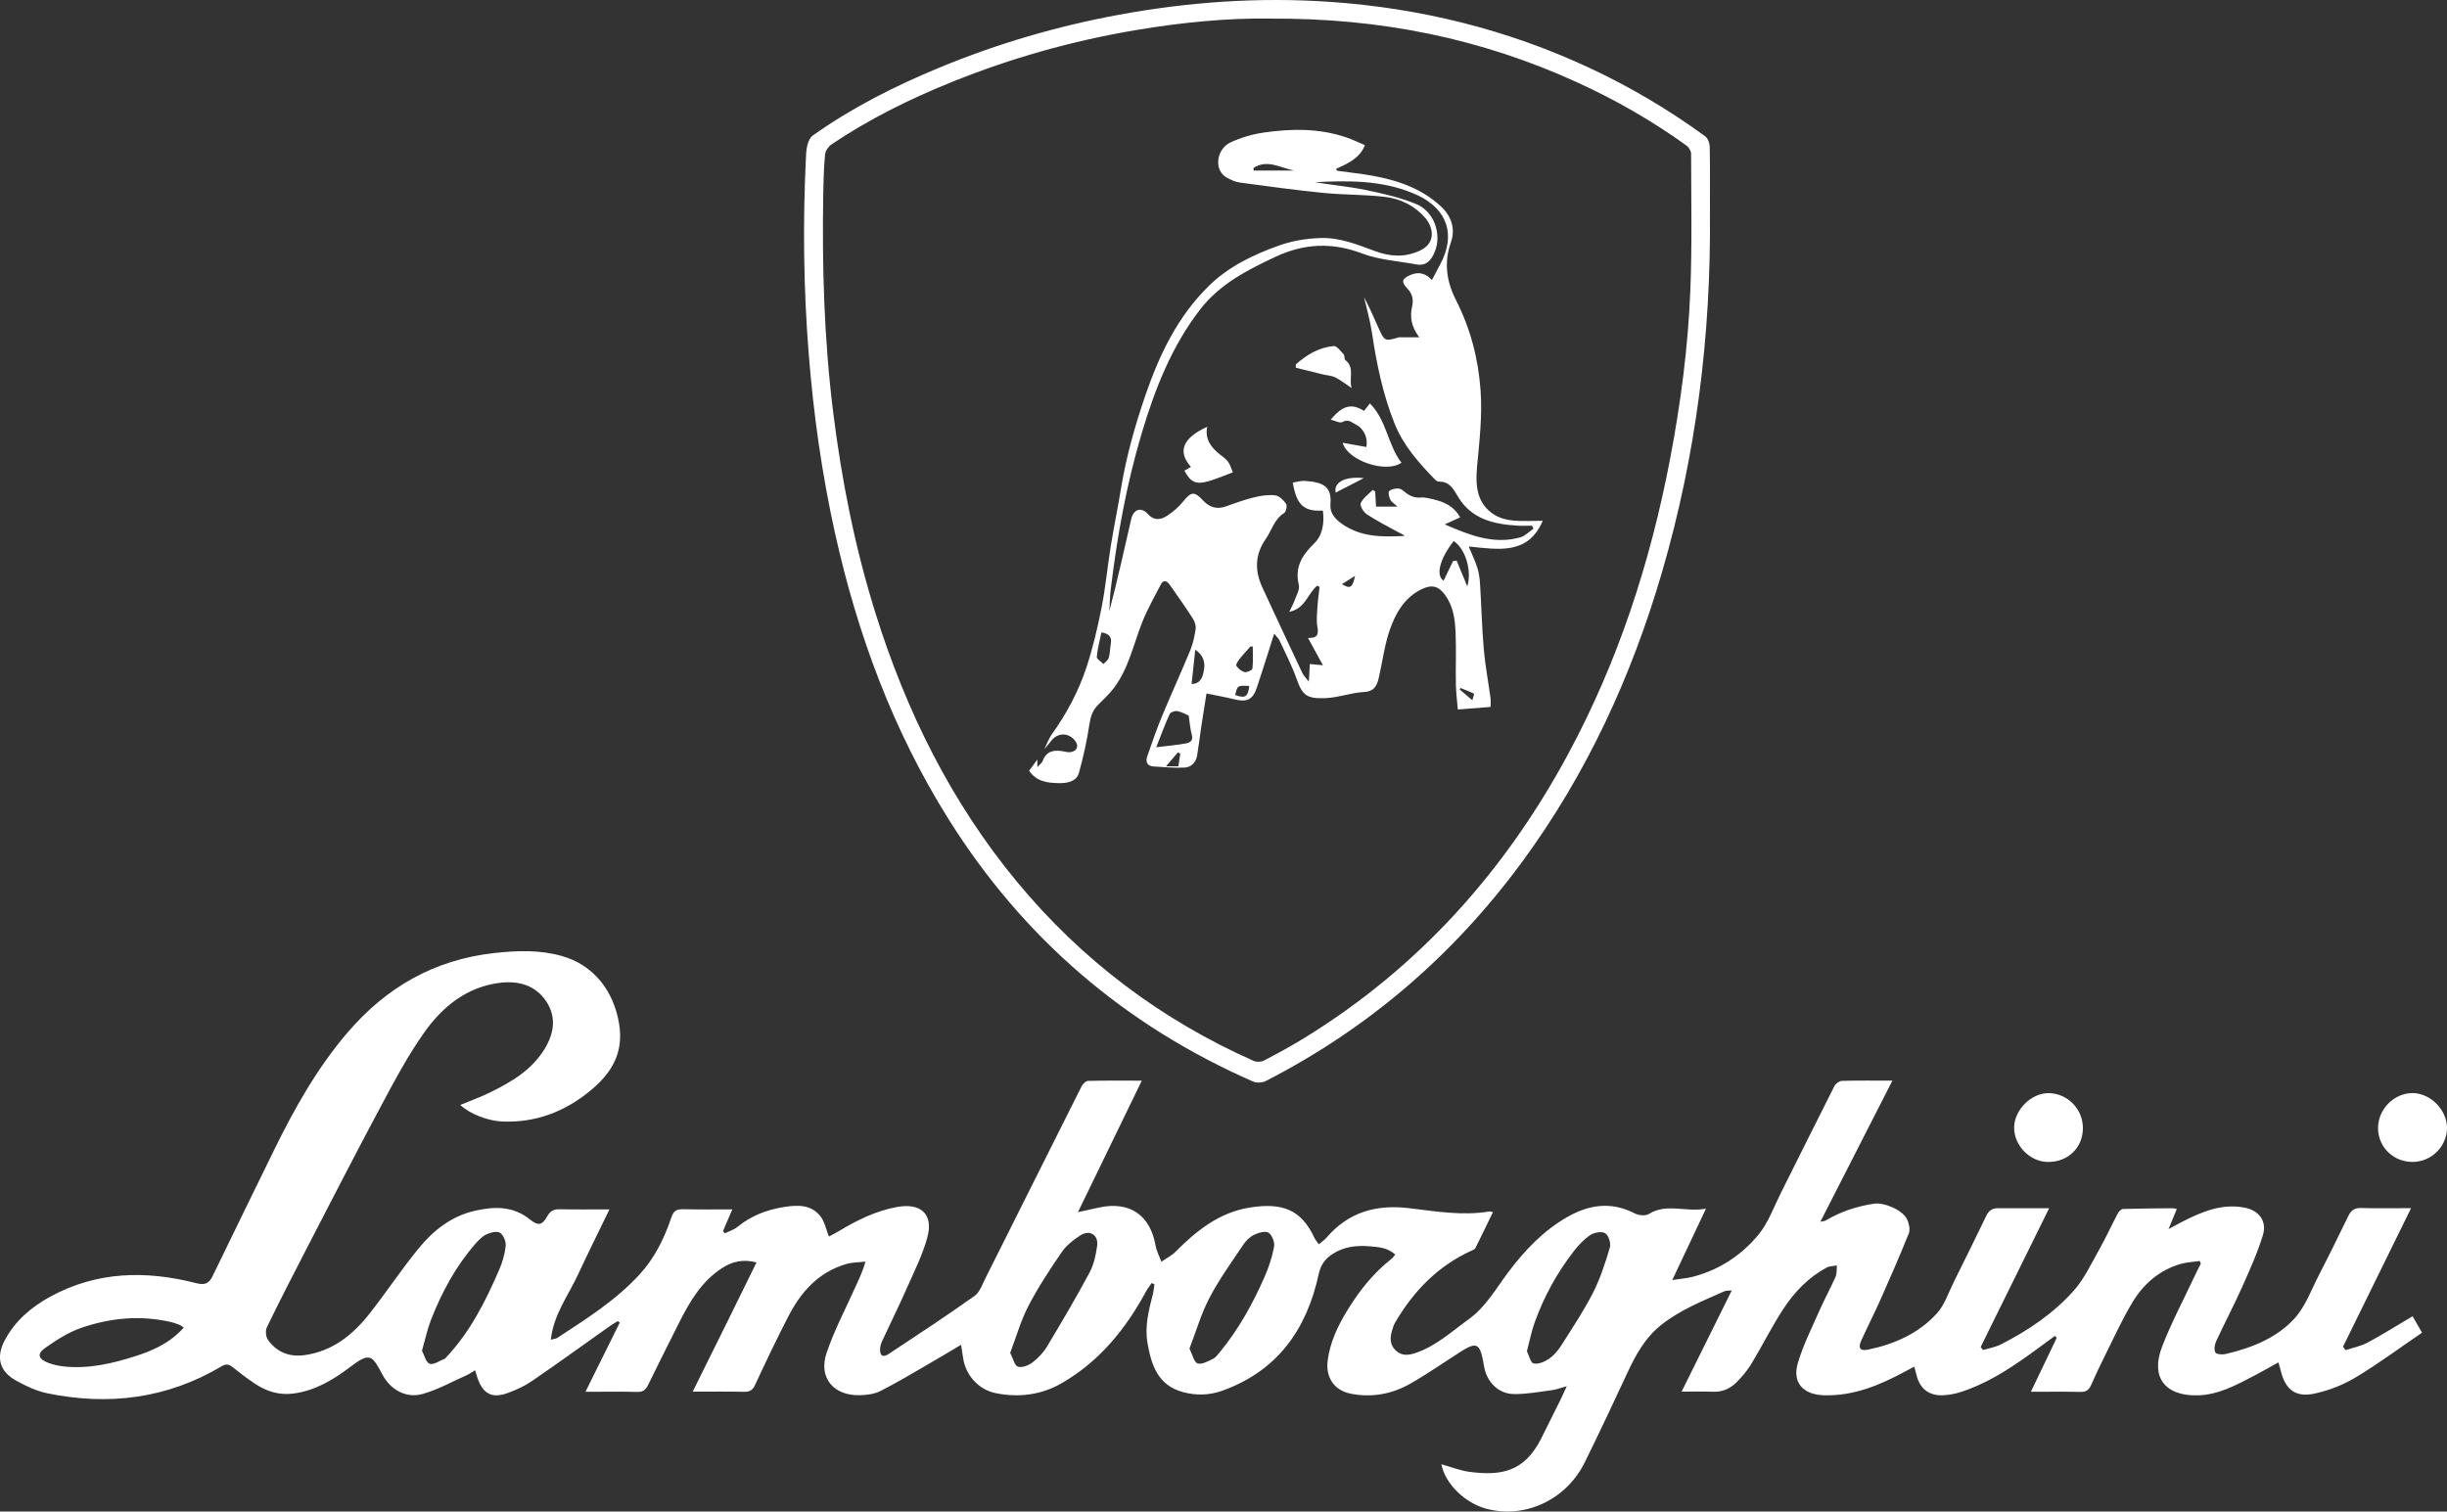
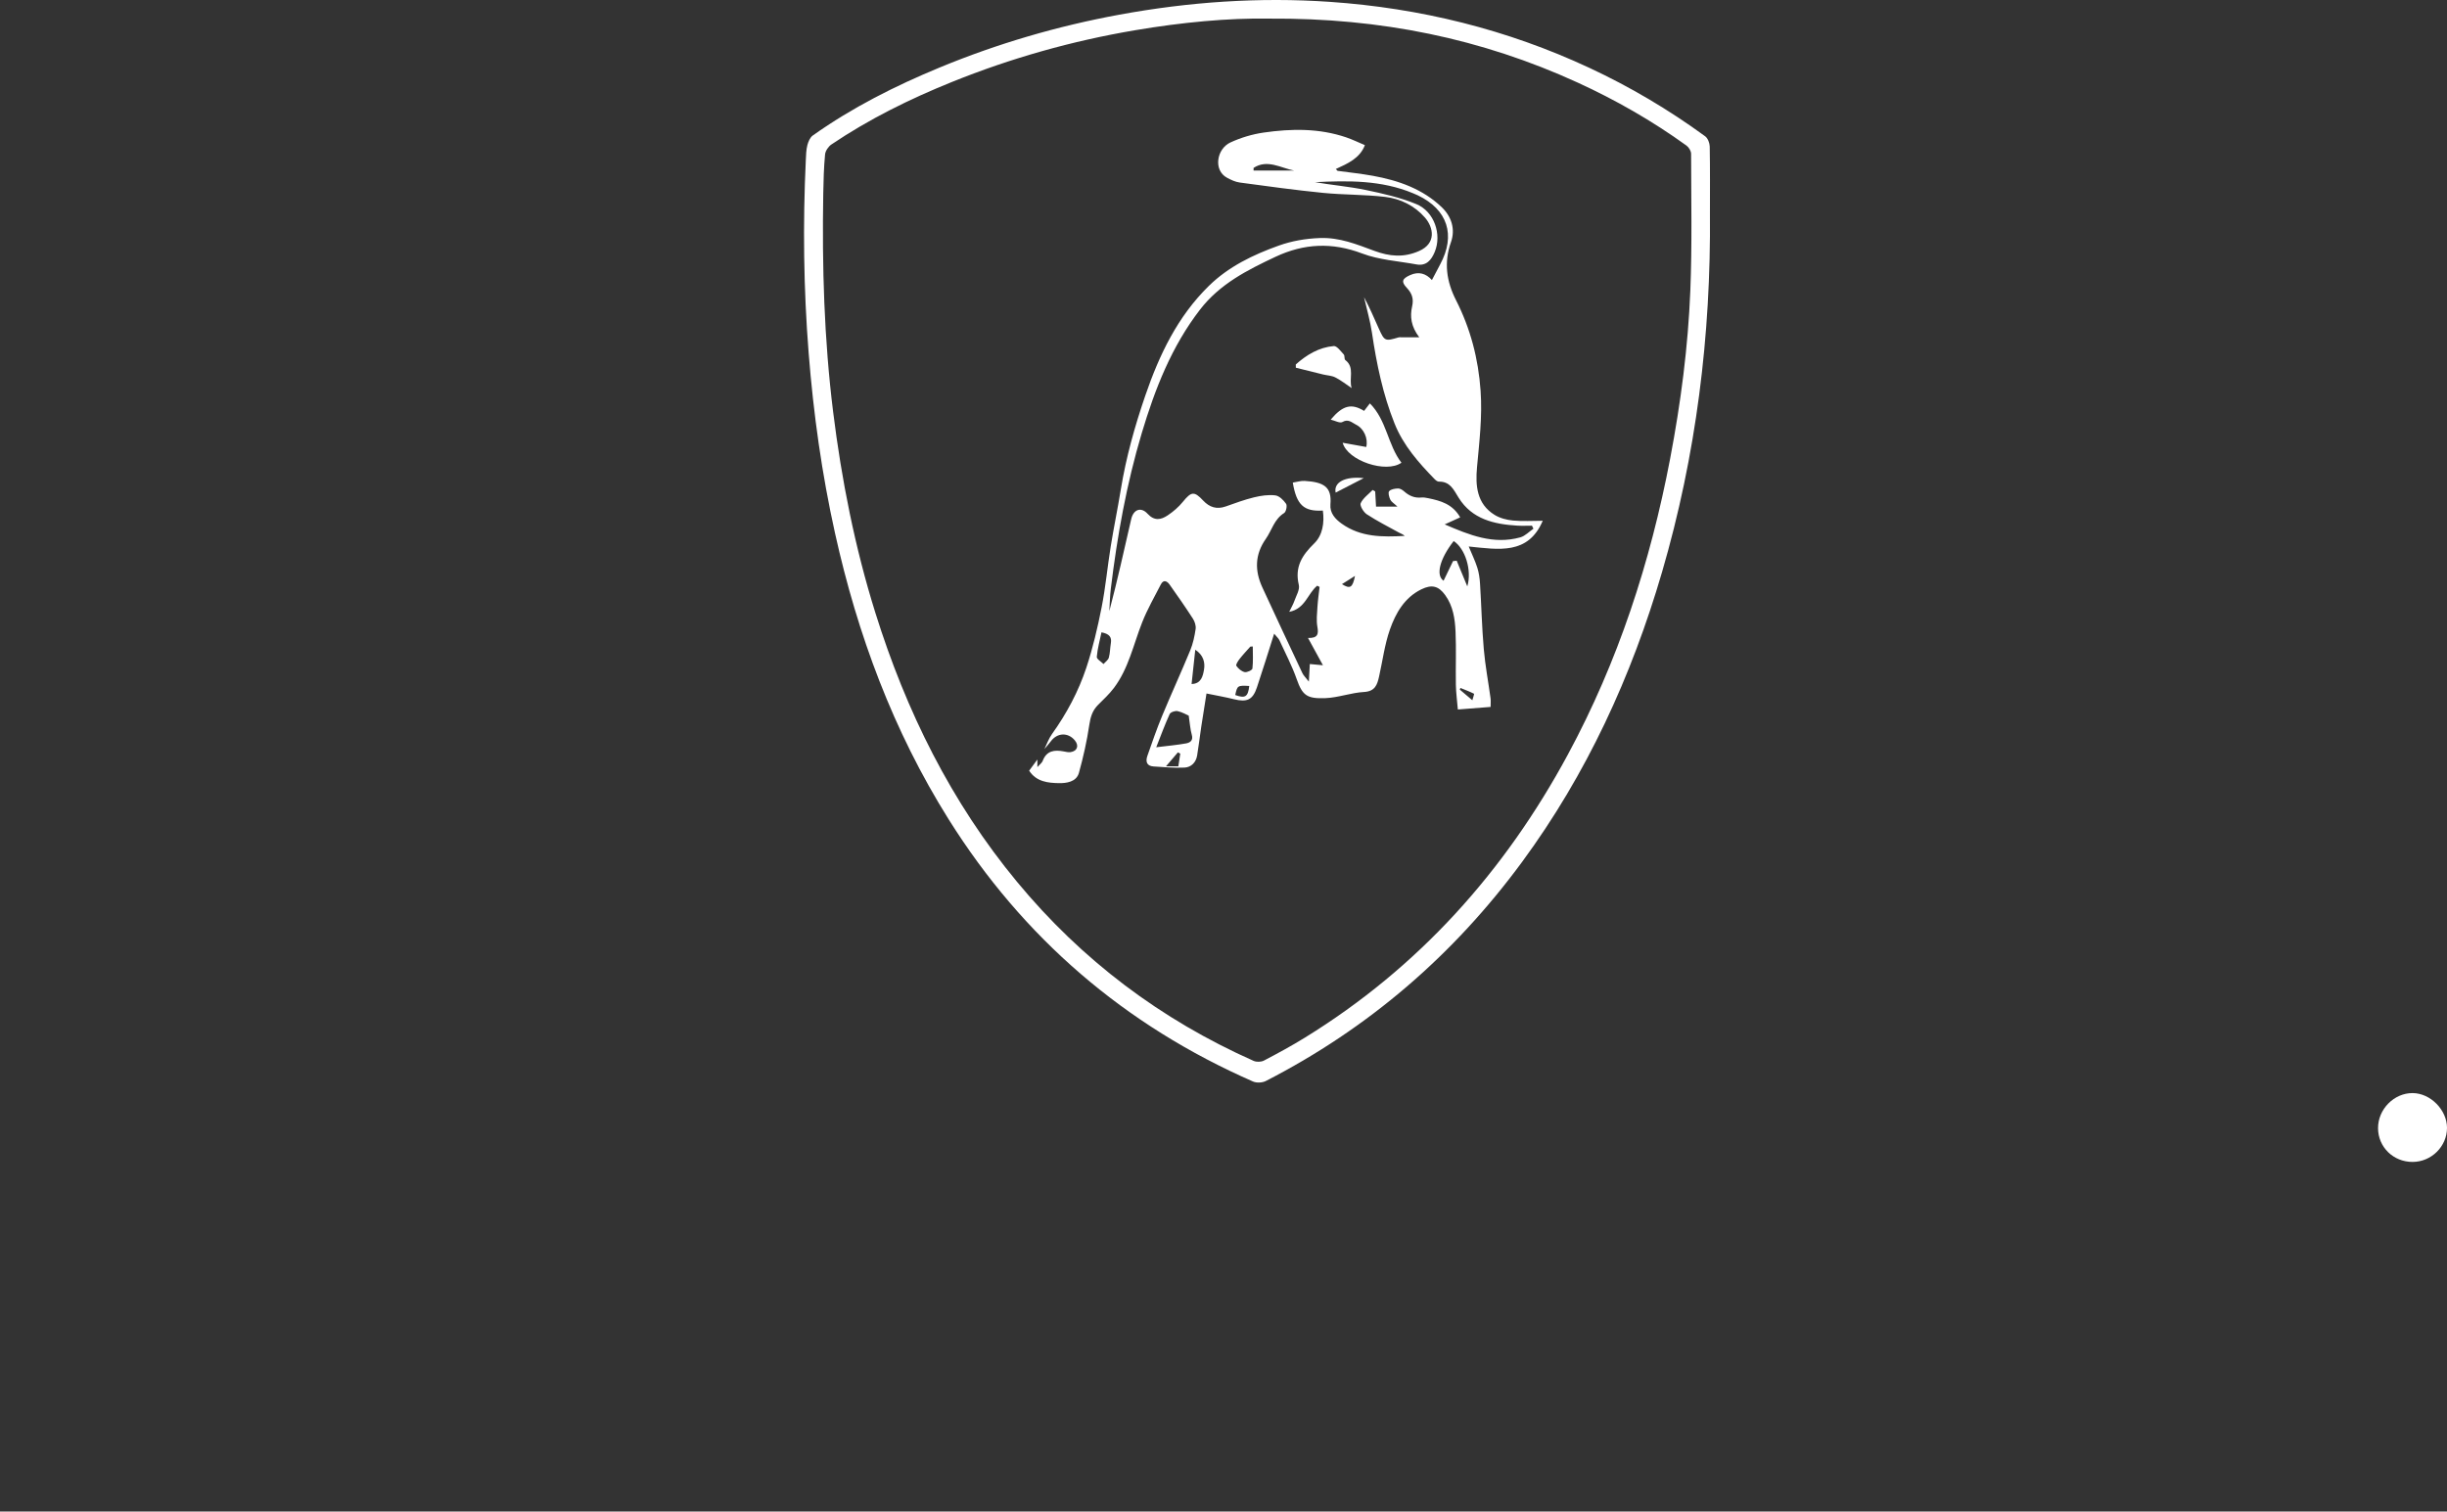
<svg xmlns="http://www.w3.org/2000/svg" version="1.2" id="Layer_1" x="0px" y="0px" width="1403.673px" height="867.193px" viewBox="0 0 1403.673 867.193" xml:space="preserve">
  <rect x="0" y="0" width="1403.673" height="867.193" fill="#333333" stroke="none" />
  <g>
-     <path fill-rule="evenodd" fill="#FFFFFF" d="M654.967,620.002c-12.248,25.23-24.154,49.756-36.617,75.428   c5.104-1.114,8.773-1.94,12.455-2.715c17.25-3.629,28.993,4.474,32.045,21.812c0.566,3.213,2.195,6.239,3.335,9.353   c2.727-1.881,5.825-3.393,8.118-5.703c12.033-12.13,25.13-22.586,42.547-25.371c19.031-3.042,29.657,1.358,37.111,17.333   c0.55,1.178,1.467,2.186,2.526,3.729c1.632-1.382,3.29-2.445,4.517-3.879c12.522-14.646,28.582-19.063,47.179-16.844   c15.316,1.828,30.629,4.491,46.144,1.909c0.449-0.074,0.949,0.159,2.07,0.372c-3.414,7.038-6.695,13.876-10.082,20.661   c-0.31,0.62-1.244,1.007-1.966,1.332c-19.546,8.8-33.618,23.413-44.239,41.672c-0.738,1.268-1.121,2.759-1.56,4.179   c-1.298,4.203-1.391,8.221,2.108,11.549c3.551,3.378,7.64,2.703,11.68,1.31c11.581-3.994,20.431-12.245,30.133-19.235   c9.896-7.131,15.598-17.524,22.656-26.917c9.46-12.588,20.178-23.914,34.039-31.811c12.479-7.109,25.18-8.92,38.525-2.016   c2.229,1.152,6.146,1.577,8.06,0.381c10.358-6.478,21.194-0.84,32.854-3.108c-6.641,14.072-12.628,26.758-19.339,40.976   c4.954-0.773,8.48-1.024,11.846-1.901c15.139-3.943,27.865-12.327,37.604-24.14c5.684-6.894,8.816-15.922,12.915-24.081   c10.23-20.366,20.312-40.808,30.623-61.133c0.719-1.416,2.821-2.97,4.324-3.014c9.316-0.276,18.645-0.139,28.955-0.139   c-13.818,27.074-27.354,53.594-41.32,80.956c1.663-0.373,2.477-0.363,3.072-0.721c8.527-5.1,17.749-8.116,27.549-9.619   c5.982-0.917,16.646,3.608,19.16,9.019c1.092,2.347,1.845,5.757,0.961,7.97c-5.101,12.774-10.64,25.379-16.226,37.955   c-3.511,7.901-7.453,15.609-11.03,23.483c-1.984,4.367-0.77,6.248,3.899,5.278c15.112-3.14,29.026-9.275,39.484-20.814   c4.42-4.879,6.595-11.829,9.629-17.918c6.299-12.645,12.546-25.316,18.681-38.041c1.397-2.899,3.405-4.349,6.546-4.35   c9.428-0.003,18.855-0.001,29.513-0.001c-13.557,27.475-26.424,53.554-39.291,79.631c0.471,0.583,0.94,1.167,1.41,1.751   c3.472-1.084,7.183-1.699,10.375-3.331c15.523-7.933,29.962-17.683,41.556-30.678c6.068-6.802,10.071-15.513,14.627-23.576   c3.839-6.796,7.066-13.936,10.722-20.841c0.58-1.1,1.958-2.486,3.007-2.52c9.462-0.3,18.932-0.334,28.4-0.42   c0.628-0.005,1.258,0.203,2.436,0.407c-1.452,3.52-2.798,6.78-4.759,11.535c3.482-1.865,5.698-3.103,7.957-4.253   c11.233-5.718,22.725-10.576,35.751-8.026c8.18,1.602,12.856,7.771,10.434,15.712c-3.127,10.252-7.593,20.133-11.983,29.949   c-4.682,10.468-10.051,20.628-14.865,31.041c-0.867,1.874-1.303,4.767-0.425,6.35c0.606,1.092,3.968,1.364,5.846,0.926   c14.792-3.452,29.048-9.043,39.36-20.195c6.438-6.962,9.873-16.769,14.362-25.45c5.728-11.081,11.231-22.281,16.673-33.508   c1.553-3.207,3.469-4.746,7.279-4.63c9.27,0.282,18.555,0.092,28.741,0.092c-13.293,27.067-26.175,53.296-39.055,79.523   c0.508,0.644,1.016,1.287,1.523,1.932c4.227-1.407,8.751-2.26,12.618-4.334c8.619-4.625,16.91-9.861,25.792-15.119   c1.465,2.559,3.081,5.381,5.406,9.44c-12.79,8.722-25.06,17.838-38.096,25.678c-7.123,4.282-15.313,7.466-23.438,9.245   c-11.048,2.418-16.91-2.29-19.535-13.232c-0.331-1.379-0.775-2.73-1.33-4.658c-4.882,2.707-9.157,5.211-13.55,7.487   c-10.478,5.43-20.871,11.257-33.129,11.444c-18.459,0.282-26.714-10.53-20.089-27.779c5.287-13.76,12.274-26.866,18.531-40.253   c1.182-2.526,2.478-5.001,3.72-7.5c-0.188-0.523-0.377-1.048-0.565-1.571c-3.7,0.549-7.522,0.684-11.078,1.723   c-12.087,3.532-21.139,11.413-27.487,21.895c-5.748,9.489-10.342,19.686-15.32,29.632c-2.976,5.945-5.804,11.97-8.516,18.04   c-1.234,2.761-2.896,3.91-6.058,3.835c-9.151-0.221-18.311-0.078-28.433-0.078c5.133-10.72,9.996-20.873,14.859-31.027   c-0.387-0.325-0.772-0.651-1.158-0.978c-5.129,3.763-10.211,7.59-15.397,11.271c-12.1,8.588-24.6,16.491-38.891,20.986   c-3.134,0.985-6.487,1.589-9.769,1.737c-8.254,0.372-13.546-3.933-15.344-11.979c-0.277-1.247-0.656-2.472-1.187-4.442   c-2.024,1.073-3.559,1.87-5.077,2.692c-14.609,7.925-29.654,14.232-46.778,13.746c-11.798-0.335-18.243-7.222-14.959-18.401   c3.016-10.261,7.92-19.984,12.253-29.831c2.941-6.689,6.481-13.116,9.427-19.805c0.836-1.897,0.523-4.301,0.737-6.473   c-2.016,0.408-4.28,0.358-6.007,1.298c-10.315,5.611-18.326,13.937-24.639,23.567c-6.633,10.118-12.036,21.034-18.292,31.413   c-2.294,3.805-5.224,7.326-8.342,10.508c-3.694,3.769-8.25,5.95-13.849,5.697c-5.647-0.255-11.315-0.056-17.955-0.056   c9.651-19.462,19.045-38.399,28.802-58.07c-2.054,0.206-3.262,0.042-4.207,0.466c-12.58,5.63-25.442,10.677-36.4,19.43   c-9.02,7.204-14.357,16.811-19.107,26.992c-8.082,17.322-16.169,34.647-24.643,51.78c-10.708,21.65-34.574,32.563-56.693,26.512   c-11.641-3.185-23.287-13.885-25.542-25.464c5.473,1.523,10.688,3.64,16.092,4.359c18.359,2.445,31.606-0.098,41.181-19.129   c3.736-7.426,7.428-14.872,11.107-22.324c1.082-2.188,2.056-4.431,3.549-7.666c-3.551,0.97-5.997,1.939-8.528,2.271   c-7.205,0.942-14.451,2.31-21.668,2.236c-9.157-0.093-15.907-7.081-17.317-16.345c-0.15-0.984-0.344-1.963-0.534-2.94   c-1.896-9.739-3.987-10.629-12.531-5.197c-9.68,6.154-19.093,12.77-29.041,18.448c-10.54,6.019-22.128,8.191-34.206,5.837   c-9.578-1.867-14.584-9.311-13.317-19.064c1.358-10.453,5.755-19.731,11.152-28.586c6.887-11.297,15.014-21.56,25.512-29.785   c0.744-0.583,1.267-1.451,2.068-2.393c-4.252-3.958-9.415-4.296-14.479-4.735c-7.781-0.674-15.316,0.184-21.963,4.725   c-3.934,2.688-6.333,6.072-7.434,11.17c-6.862,31.799-23.732,55.662-55.414,66.977c-7.304,2.608-14.934,2.818-22.539,0.732   c-14.259-3.91-17.986-15.257-20.237-27.953c-1.748-9.86,0.74-19.089,3.101-28.419c0.449-1.774,0.578-3.629,0.854-5.447   c-0.535-0.238-1.072-0.476-1.607-0.713c-1.08,1.596-2.309,3.11-3.219,4.798c-11.662,21.626-26.8,40.181-48.305,52.623   c-11.591,6.706-24.451,8.402-37.646,5.806c-10.148-1.998-17.63-10.356-19.035-20.615c-0.287-2.097-0.643-4.186-1.109-7.19   c-6.478,3.838-12.232,7.325-18.063,10.682c-9.36,5.388-18.611,11.002-28.24,15.864c-3.539,1.787-8.01,2.315-12.07,2.377   c-14.916,0.228-23.502-10.127-18.789-24.185c4.25-12.68,10.58-24.666,16.088-36.914c2.108-4.688,4.479-9.258,6.229-15.549   c-3.671,0.431-7.486,0.364-10.988,1.379c-15.791,4.578-25.891,15.811-33.129,29.844c-6.708,13.001-13.027,26.21-19.176,39.485   c-1.456,3.143-3.108,4.05-6.371,3.979c-9.486-0.204-18.98-0.072-29.438-0.072c6.291-12.693,12.321-24.823,18.319-36.969   c6.02-12.189,12.007-24.393,18.292-37.165c-7.707-2.061-14.025-0.517-19.886,3.31c-11.762,7.678-18.522,19.335-24.624,31.459   c-5.979,11.874-11.92,23.767-17.769,35.704c-1.31,2.675-2.917,3.885-6.099,3.808c-9.649-0.233-19.309-0.084-29.735-0.084   c6.71-13.541,13.177-26.593,19.643-39.644c-0.36-0.299-0.72-0.597-1.081-0.896c-1.467,0.906-2.987,1.735-4.393,2.729   c-14.934,10.565-29.753,21.3-44.836,31.649c-4.204,2.884-9.021,5.072-13.832,6.837c-9.049,3.319-14.182,0.627-17.414-8.459   c-0.439-1.235-0.779-2.505-1.42-4.584c-1.744,1.056-3.113,2.094-4.643,2.774c-8.439,3.757-16.647,8.39-25.457,10.861   c-9.391,2.635-18.318-2.346-22.971-11.008c-5.946-11.071-7.008-13.288-18.581-4.471c-9.606,7.319-20.078,13.604-32.589,15.228   c-8.035,1.043-15.184-1.153-21.738-5.457c-4.583-3.008-8.945-6.376-13.233-9.798c-2.146-1.714-3.787-1.8-6.197-0.367   c-31.247,18.576-64.851,22.722-100.028,15.459c-6.215-1.284-12.289-4.175-17.894-7.284c-9.638-5.35-11.602-13.557-6.335-23.328   c5.973-11.083,15.166-18.892,26.013-24.812c26.778-14.615,55.007-15.116,83.772-7.727c4.993,1.282,7.297,0.132,9.359-4.132   c11.505-23.779,23.137-47.5,34.734-71.234c11.855-24.263,24.935-47.754,42.609-68.404c22.251-25.998,49.859-41.851,84.225-45.641   c12.997-1.433,25.794-1.894,38.485,1.63c18.506,5.137,29.979,20.059,33.103,38.961c2.859,17.308-4.845,28.882-17,38.781   c-14.4,11.726-30.882,17.994-49.738,17.305c-8.221-0.301-18.527-4.085-24.366-9.52c5.777-2.406,11.545-4.475,17.015-7.151   c12.336-6.036,24.073-12.91,31.475-25.19c5.309-8.808,6.688-18.05,0.961-26.846c-6.281-9.653-16.251-12.272-27.171-10.831   c-18.806,2.481-32.511,13.735-42.905,28.362c-9.282,13.061-16.888,27.388-24.475,41.563   c-14.677,27.419-28.865,55.099-43.164,82.717c-7.719,14.909-15.373,29.856-22.707,44.955c-0.924,1.9-0.58,5.45,0.654,7.186   c5.03,7.08,12.295,9.949,20.889,8.779c16.24-2.214,27.977-11.797,37.637-24.15c9.524-12.182,18.093-25.124,27.875-37.083   c8.412-10.284,18.77-18.5,32.191-21.577c11.178-2.563,22.031-2.877,31.74,5.012c4.66,3.786,6.976,3.302,9.926-1.96   c1.752-3.123,3.788-4.007,7.132-3.939c9.118,0.186,18.242,0.064,28.497,0.064c-6.318,13.062-12.371,25.159-18.05,37.43   c-5.55,11.991-14.009,22.848-15.589,37.331c1.864-0.494,2.924-0.518,3.676-1.011c16.707-10.943,33.639-21.558,47.309-36.495   c8.744-9.556,14.18-20.84,18.255-32.88c1.169-3.455,2.927-4.549,6.479-4.459c9.25,0.233,18.51,0.078,28.411,0.078   c-2.011,4.662-3.681,8.533-5.351,12.405c0.337,0.449,0.673,0.898,1.011,1.348c2.432-1.2,5.195-1.996,7.235-3.672   c7.837-6.437,16.921-9.883,26.731-11.438c7.708-1.221,15.678-1.557,21.041,5.508c2.275,2.995,3.027,7.147,4.736,11.438   c1.832-0.997,3.813-1.982,5.703-3.116c10.461-6.271,21.241-11.646,33.432-13.854c13.616-2.465,20.956,4.155,17.313,17.488   c-2.775,10.156-7.643,19.773-11.929,29.475c-4.434,10.036-9.313,19.875-13.932,29.83c-0.616,1.328-1.099,2.813-1.214,4.261   c-0.338,4.233,1.437,5.571,4.913,3.278c16.511-10.892,33.037-21.775,49.16-33.223c3.081-2.188,4.608-6.774,6.454-10.455   c18.349-36.569,36.596-73.19,54.975-109.746c0.7-1.394,2.418-3.198,3.705-3.232C634.045,619.881,644.006,620.002,654.967,620.002z    M579.477,776.18c1.704,3.293,2.513,7.296,4.416,7.911c2.324,0.752,6.072-0.676,8.295-2.361c3.252-2.467,6.279-5.647,8.379-9.141   c8.373-13.928,16.632-27.943,24.314-42.259c2.516-4.689,3.796-10.305,4.482-15.646c0.805-6.265-4.352-9.357-9.701-5.89   c-3.971,2.575-7.991,5.744-10.622,9.585c-6.84,9.984-13.545,20.164-19.113,30.883C585.547,757.695,582.942,767.049,579.477,776.18z    M682.317,773.706c1.775,3.534,2.585,7.802,4.613,8.492c2.386,0.813,5.971-1.182,8.76-2.53c1.689-0.818,2.978-2.617,4.236-4.148   c10.647-12.953,18.666-27.512,25.394-42.767c2.46-5.575,4.423-11.506,5.527-17.476c0.467-2.523-1.126-6.646-3.155-8.039   c-1.718-1.178-5.69-0.045-8.161,1.126c-2.438,1.156-4.721,3.327-6.246,5.605c-6.731,10.055-13.888,19.933-19.487,30.609   C688.997,753.728,686.102,763.875,682.317,773.706z M242.057,774.896c1.311,2.451,2.239,6.784,4.399,7.524   c2.316,0.793,5.794-1.784,8.751-2.926c0.279-0.108,0.459-0.472,0.688-0.714c13.715-14.504,22.526-32.011,30.358-50.06   c1.896-4.37,3.323-9.135,3.824-13.84c0.267-2.494-1.24-6.239-3.204-7.585c-1.662-1.14-5.402-0.223-7.729,0.851   c-2.456,1.135-4.577,3.316-6.414,5.417c-11.299,12.922-19.311,27.829-25.524,43.706   C245.108,762.633,243.934,768.358,242.057,774.896z M875.886,775.195c1.192,2.39,2.063,6.649,3.81,7.045   c2.638,0.598,6.285-0.914,8.771-2.605c2.803-1.906,5.22-4.737,7.063-7.638c6.322-9.947,12.906-19.802,18.251-30.273   c4.186-8.199,7.043-17.151,9.69-26.008c0.712-2.382-0.682-6.851-2.603-8.144c-1.858-1.253-6.229-0.552-8.444,0.898   c-3.659,2.397-6.859,5.788-9.575,9.285c-9.649,12.422-17.161,26.107-22.497,40.902C878.51,763.763,877.487,769.165,875.886,775.195   z M105.428,761.645c-1.108-0.739-1.593-1.197-2.168-1.42c-1.547-0.599-3.102-1.23-4.709-1.614c-17.49-4.168-34.82-2.6-51.564,3.074   c-7.522,2.548-14.571,7.068-21.131,11.693c-4.785,3.375-3.92,6.302,1.705,8.47c2.898,1.117,6.051,1.809,9.146,2.133   c14.188,1.485,27.797-1.698,41.125-5.974C87.976,774.752,97.665,770.387,105.428,761.645z" />
    <path fill-rule="evenodd" fill="#FFFFFF" d="M980.871,122.505c0.632,69.872-7.877,138.634-27.508,205.813   c-17.484,59.834-43.19,115.78-80.241,166.179c-39.201,53.324-88.053,95.455-146.999,125.692c-2.012,1.032-5.299,1.2-7.347,0.303   c-73.605-32.255-131.911-82.353-174.626-150.469c-31.783-50.684-52.234-105.875-65.147-164.079   c-7.572-34.129-12.393-68.614-15.137-103.464c-2.908-36.913-3.365-73.816-1.619-110.773c0.134-2.824,0.19-5.718,0.883-8.427   c0.513-2.009,1.536-4.421,3.119-5.546c22.616-16.058,47.238-28.445,72.8-39.018c33.254-13.755,67.636-23.788,103.015-30.291   C681.998,1.084,722.264-1.732,762.81,1.06c51.886,3.574,101.64,15.817,148.845,37.841c23.416,10.925,45.597,24.03,66.465,39.276   c1.529,1.117,2.595,3.859,2.632,5.869C980.985,96.862,980.871,109.684,980.871,122.505z M728.163,10.678   c-23.535-0.421-50.35,2.151-76.982,6.655c-36.152,6.113-71.268,16.01-105.261,29.748c-24.101,9.741-47.353,21.208-68.953,35.772   c-1.763,1.189-3.485,3.693-3.68,5.733c-0.71,7.449-0.91,14.958-1.04,22.449c-0.724,41.827,0.483,83.54,5.647,125.137   c4.864,39.175,12.458,77.705,24.235,115.385c17.637,56.427,43.395,108.594,81.27,154.371   c37.156,44.908,82.479,79.052,135.698,102.716c1.661,0.738,4.333,0.673,5.932-0.165c7.952-4.164,15.858-8.46,23.498-13.167   c65.239-40.199,114.573-95.248,150.821-162.357c28.829-53.376,47.368-110.366,58.693-169.806   c6.077-31.897,10.299-64.084,11.587-96.51c1.038-26.105,0.48-52.275,0.439-78.416c-0.002-1.595-1.295-3.726-2.643-4.699   c-19.61-14.161-40.517-26.136-62.503-36.19C849.922,22.181,792.103,10.245,728.163,10.678z" />
    <path fill-rule="evenodd" fill="#FFFFFF" d="M1383.931,666.625c-11.027,0.028-19.749-8.478-19.813-19.323   c-0.064-10.863,9.147-20.235,19.833-20.175c10.245,0.058,19.711,9.638,19.723,19.957   C1403.685,657.725,1394.723,666.596,1383.931,666.625z" />
-     <path fill-rule="evenodd" fill="#FFFFFF" d="M1194.818,647.249c-0.051,11.275-8.553,19.493-20.059,19.391   c-10.457-0.094-19.607-9.538-19.387-20.009c0.211-9.988,9.86-19.532,19.691-19.475   C1185.97,627.219,1194.867,636.269,1194.818,647.249z" />
    <path fill-rule="evenodd" fill="#FFFFFF" d="M599.092,429.742c1.425-2.872,2.492-5.999,4.336-8.571   c8.436-11.774,15.215-24.481,19.743-38.144c3.727-11.244,6.437-22.888,8.74-34.524c2.284-11.547,3.351-23.33,5.224-34.966   c1.766-10.961,4.031-21.841,5.818-32.799c3-18.402,8.01-36.26,14.05-53.86c8.015-23.356,18.525-45.325,36.45-62.865   c11.314-11.073,25.352-17.834,40.067-23.094c7.552-2.7,15.366-4.033,23.564-4.351c11.324-0.438,21.239,3.65,31.343,7.377   c8.637,3.186,16.748,3.975,25.631,0.057c9.97-4.398,8.289-13.48,3.33-19.183c-5.941-6.833-14.057-10.801-22.86-11.853   c-11.778-1.407-23.751-1.132-35.567-2.308c-15.975-1.589-31.892-3.791-47.805-5.937c-2.508-0.338-5.003-1.515-7.273-2.733   c-8.037-4.311-5.969-16.62,1.931-20.261c5.972-2.752,12.55-4.73,19.058-5.67c15.913-2.299,31.879-2.526,47.402,2.767   c3.647,1.244,7.133,2.964,10.676,4.457c-2.94,7.588-9.878,10.56-16.679,13.678c0.324,0.35,0.649,0.7,0.974,1.05   c6.743,0.93,13.527,1.629,20.219,2.84c14.758,2.671,28.72,7.559,39.705,18.172c5.414,5.231,7.79,12.476,5.151,19.91   c-4.14,11.661-2.556,22.558,2.856,33.204c8.342,16.407,12.858,33.639,14.145,52.128c1.031,14.812-0.725,29.214-2.054,43.797   c-0.952,10.447-0.229,20.986,10.079,27.34c3.053,1.881,6.953,2.898,10.566,3.241c5.578,0.53,11.245,0.141,17.052,0.141   c-8.384,19.682-25.264,16.501-42.459,14.757c1.896,4.587,3.713,8.293,4.942,12.183c0.922,2.919,1.357,6.062,1.549,9.135   c0.781,12.521,1.07,25.08,2.155,37.572c0.82,9.437,2.6,18.789,3.883,28.187c0.199,1.453,0.028,2.956,0.028,4.961   c-6.256,0.49-12.26,0.96-18.792,1.472c-0.426-5.118-1.056-9.667-1.133-14.227c-0.173-10.16,0.26-20.339-0.188-30.483   c-0.323-7.313-1.391-14.633-5.929-20.9c-3.793-5.24-7.634-6.306-13.73-3.307c-9.624,4.734-14.68,13.612-17.986,23.024   c-3.049,8.681-4.194,18.025-6.236,27.064c-1.049,4.642-2.282,8.431-8.603,8.784c-7.449,0.416-14.778,3.252-22.217,3.537   c-10.504,0.401-13.131-1.55-16.395-10.849c-2.688-7.662-6.502-14.935-9.916-22.334c-0.521-1.128-1.583-2.008-3.039-3.794   c-3.53,11.057-6.582,20.976-9.876,30.815c-2.4,7.171-5.715,8.643-13.2,6.773c-4.873-1.217-9.838-2.064-15.734-3.278   c-1.103,6.968-2.1,13.015-3.009,19.076c-0.825,5.502-1.443,11.038-2.367,16.522c-0.671,3.98-3.411,6.725-7.222,6.914   c-5.887,0.294-11.826-0.286-17.734-0.646c-4.035-0.245-4.701-2.886-3.572-6.098c2.701-7.68,5.345-15.396,8.457-22.913   c5.217-12.595,10.922-24.988,16.115-37.593c1.595-3.871,2.494-8.107,3.104-12.266c0.275-1.876-0.493-4.26-1.561-5.915   c-4.295-6.656-8.824-13.163-13.414-19.62c-1.414-1.987-3.473-2.974-4.975-0.055c-3.706,7.2-7.762,14.282-10.725,21.788   c-5.01,12.695-7.746,26.367-16.146,37.556c-2.668,3.554-5.994,6.635-9.158,9.792c-3.189,3.183-4.332,6.886-5,11.383   c-1.381,9.303-3.453,18.55-5.971,27.616c-1.479,5.321-7.424,5.955-11.469,5.891c-6.144-0.098-12.957-0.739-17.078-7.155   c1.51-2.045,3.112-4.218,4.715-6.391c0,1.071,0,2.142,0,4.356c1.49-1.691,2.642-2.47,3.035-3.53   c2.225-5.983,6.784-6.479,12.109-5.477c1.287,0.241,2.649,0.596,3.902,0.404c3.889-0.596,4.95-3.738,2.414-6.773   c-3.904-4.676-10.082-4.401-13.737,0.556C601.659,426.848,600.334,428.265,599.092,429.742z M801.619,290.652   c-2.035-1.913-3.524-2.75-4.111-4.01c-0.688-1.476-1.377-4.018-0.649-4.835c1.037-1.163,3.354-1.513,5.143-1.562   c1.169-0.032,2.557,0.875,3.52,1.73c2.84,2.521,5.97,3.844,9.831,3.459c1.297-0.128,2.667,0.132,3.964,0.402   c7.041,1.463,13.885,3.294,18.3,10.985c-2.977,1.35-5.551,2.517-8.894,4.033c14.186,6.114,27.934,11.727,43.361,7.442   c2.76-0.766,5.04-3.262,7.541-4.958c-0.283-0.581-0.566-1.161-0.85-1.741c-2.789,0-5.587,0.143-8.365-0.024   c-13.369-0.806-25.983-3.669-33.673-15.993c-2.883-4.62-4.873-9.384-11.384-9.259c-0.832,0.016-1.832-0.829-2.502-1.521   c-9.182-9.468-17.859-19.251-22.876-31.783c-6.717-16.78-10.329-34.268-12.969-52.06c-1.022-6.894-3.006-13.645-4.552-20.46   c3.157,5.878,5.765,11.965,8.471,18.007c3.241,7.233,3.642,7.369,11.197,5.107c0.697-0.209,1.501-0.078,2.255-0.08   c2.884-0.007,5.769-0.003,9.766-0.003c-4.716-6.207-5.436-11.913-4.104-17.755c0.984-4.318-0.046-7.448-3.067-10.646   c-3.367-3.562-2.635-5.263,1.95-7.31c4.943-2.208,9.045-0.921,12.469,2.845c1.64-3.113,3.16-6.051,4.729-8.963   c9.061-16.823,4.301-31.484-12.896-39.67c-0.9-0.429-1.825-0.81-2.747-1.192c-18.091-7.508-37.07-7.281-56.141-6.318   c9.638,1.663,19.426,2.481,28.976,4.456c9.855,2.038,19.849,4.301,29.106,8.108c10.359,4.26,14.761,17.452,10.569,27.491   c-1.914,4.582-4.756,8.177-10.494,7.12c-10.423-1.92-21.354-2.557-31.114-6.259c-17.212-6.53-33.33-5.797-49.709,1.893   c-16.2,7.606-31.933,15.579-43.276,30.273c-16.366,21.199-25.861,45.548-33.424,70.809c-8.742,29.203-14.099,59.112-17.769,89.336   c-0.519,4.268-0.586,8.591-0.861,12.888c4.646-17.641,8.528-35.226,12.553-52.779c1.282-5.59,5.596-7.224,9.382-3.11   c3.929,4.268,7.686,3.497,11.476,0.98c3.254-2.159,6.352-4.83,8.811-7.851c4.778-5.874,6.49-6.194,11.592-0.719   c3.637,3.905,7.824,5.237,13.006,3.397c5.318-1.889,10.642-3.859,16.109-5.195c3.973-0.972,8.259-1.622,12.258-1.152   c2.293,0.269,4.771,2.73,6.22,4.85c0.738,1.081,0.006,4.586-1.121,5.283c-5.718,3.536-7.048,9.899-10.523,14.846   c-6.321,8.999-6.398,18.239-1.978,27.823c7.583,16.439,15.267,32.834,22.986,49.21c0.667,1.414,1.922,2.55,3.696,4.837   c0.235-4.317,0.386-7.081,0.549-10.08c2.651,0.245,4.997,0.463,7.534,0.698c-2.901-5.304-5.552-10.148-8.564-15.655   c5.693,0.172,6.102-2.281,5.373-6.379c-0.654-3.689-0.203-7.609,0.03-11.412c0.236-3.839,0.805-7.658,1.228-11.485   c-0.45-0.236-0.901-0.473-1.352-0.708c-5.422,4.332-6.84,13.274-16.064,14.991c1.277-2.651,2.282-4.321,2.908-6.123   c1.07-3.082,3.248-6.564,2.595-9.317c-2.437-10.255,1.798-16.964,8.881-23.857c4.725-4.597,5.902-11.796,4.912-18.799   c-10.991,0.642-15.083-3.264-17.255-16.044c2.289-0.346,4.604-1.107,6.861-0.968c11.177,0.69,15.575,3.571,14.734,13.423   c-0.429,5.029,2.757,8.465,6.504,11.136c10.939,7.798,23.469,7.687,36.119,6.983c-1.012-0.944-2.218-1.3-3.293-1.892   c-6.215-3.424-12.573-6.641-18.495-10.52c-1.876-1.229-4.102-4.993-3.474-6.344c1.377-2.96,4.478-5.119,6.873-7.605   c0.483,0.29,0.966,0.58,1.448,0.869c0.157,2.851,0.314,5.701,0.479,8.688C793.236,290.652,796.799,290.652,801.619,290.652z    M681.889,410.584c-1.277-0.55-3.744-2.026-6.403-2.595c-1.379-0.295-4.021,0.591-4.515,1.668   c-2.719,5.912-4.949,12.049-7.725,19.062c6.711-0.831,11.966-1.271,17.127-2.219c2.244-0.412,4.228-1.625,3.277-4.932   C682.742,418.401,682.564,415.024,681.889,410.584z M841.687,336.422c2.786-9.33-1.277-21.774-7.811-26.01   c-8.147,10.456-10.337,19.739-5.798,22.766c1.793-3.715,3.616-7.492,5.439-11.269c0.696-0.071,1.394-0.143,2.091-0.214   C837.527,326.342,839.445,330.99,841.687,336.422z M631.835,362.784c-1.001,4.835-2.289,9.417-2.685,14.074   c-0.107,1.252,2.504,2.735,3.866,4.112c1.055-1.217,2.657-2.282,3.046-3.683c0.744-2.673,0.698-5.554,1.16-8.318   C637.795,365.538,636.386,363.646,631.835,362.784z M718.632,370.883c-0.474,0.034-0.947,0.069-1.422,0.104   c-2.042,2.319-4.184,4.561-6.085,6.99c-0.934,1.193-2.355,3.364-1.931,3.995c1.084,1.605,2.943,3.21,4.763,3.625   c1.336,0.305,4.354-1.128,4.461-2.039C718.906,379.382,718.632,375.116,718.632,370.883z M683.528,392.44   c5.636-0.147,6.524-4.748,7.136-8.333c0.685-4.019-0.353-8.304-5.023-11.343C684.945,379.243,684.249,385.724,683.528,392.44z    M742.37,97.849c-7.754-1.507-15.47-6.665-23.285-1.517c-0.003,0.506-0.007,1.011-0.011,1.517   C726.838,97.849,734.604,97.849,742.37,97.849z M716.614,393.56c-6.713-0.359-6.854-0.269-8.043,5.19   C714.29,400.829,715.901,399.789,716.614,393.56z M675.931,439.654c0.406-2.656,0.759-4.961,1.112-7.268   c-0.449-0.249-0.898-0.497-1.348-0.746c-2.009,2.35-4.019,4.698-6.853,8.014C672.206,439.654,673.817,439.654,675.931,439.654z    M777.275,330.409c-2.347,1.48-4.692,2.96-7.493,4.727C774.475,338.068,775.893,337.2,777.275,330.409z M844.583,401.753   c0.447-1.681,1.166-3.627,0.96-3.73c-2.523-1.266-5.183-2.263-7.808-3.33c-0.112,0.319-0.225,0.639-0.338,0.958   C839.462,397.405,841.528,399.159,844.583,401.753z" />
    <path fill-rule="evenodd" fill="#FFFFFF" d="M770.188,254.015c4.83,0.868,9.189,1.651,13.543,2.433   c1.147-4.844-1.311-10.591-5.922-12.835c-2.287-1.113-4.338-3.491-7.78-1.49c-1.438,0.835-4.32-0.812-6.708-1.37   c6.928-8.212,11.865-9.491,19.166-5.011c0.969-1.262,1.953-2.543,3.308-4.308c9.686,9.66,10.235,23.851,18.114,34.034   C795.122,271.738,772.988,264.32,770.188,254.015z" />
-     <path fill-rule="evenodd" fill="#FFFFFF" d="M679.416,270.043c1.228-0.725,2.458-1.453,3.735-2.208   c-7.862-8.771-4.691-16.628,9.339-22.975c-1.396,7.063,2.142,11.728,7.116,15.719c1.683,1.35,3.584,2.589,4.818,4.292   c1.28,1.766,1.873,4.032,2.767,6.079c-1.69,0.676-3.363,1.396-5.073,2.015c-3.112,1.129-6.197,2.379-9.383,3.253   C685.955,278.078,682.946,276.625,679.416,270.043z" />
    <path fill-rule="evenodd" fill="#FFFFFF" d="M743.308,209.092c6.238-5.576,13.31-9.81,21.786-10.553   c1.774-0.156,3.982,2.951,5.713,4.813c0.676,0.728,0.2,2.668,0.9,3.204c5.646,4.314,1.884,10.758,3.654,16.099   c-3.104-2.072-6.063-4.424-9.362-6.114c-2.101-1.075-4.715-1.13-7.083-1.706c-5.199-1.267-10.39-2.574-15.583-3.865   C743.326,210.344,743.317,209.718,743.308,209.092z" />
    <path fill-rule="evenodd" fill="#FFFFFF" d="M766.17,282.615c-1.232-5.782,5.188-9.482,16.133-8.307   C776.474,277.309,771.296,279.975,766.17,282.615z" />
  </g>
</svg>